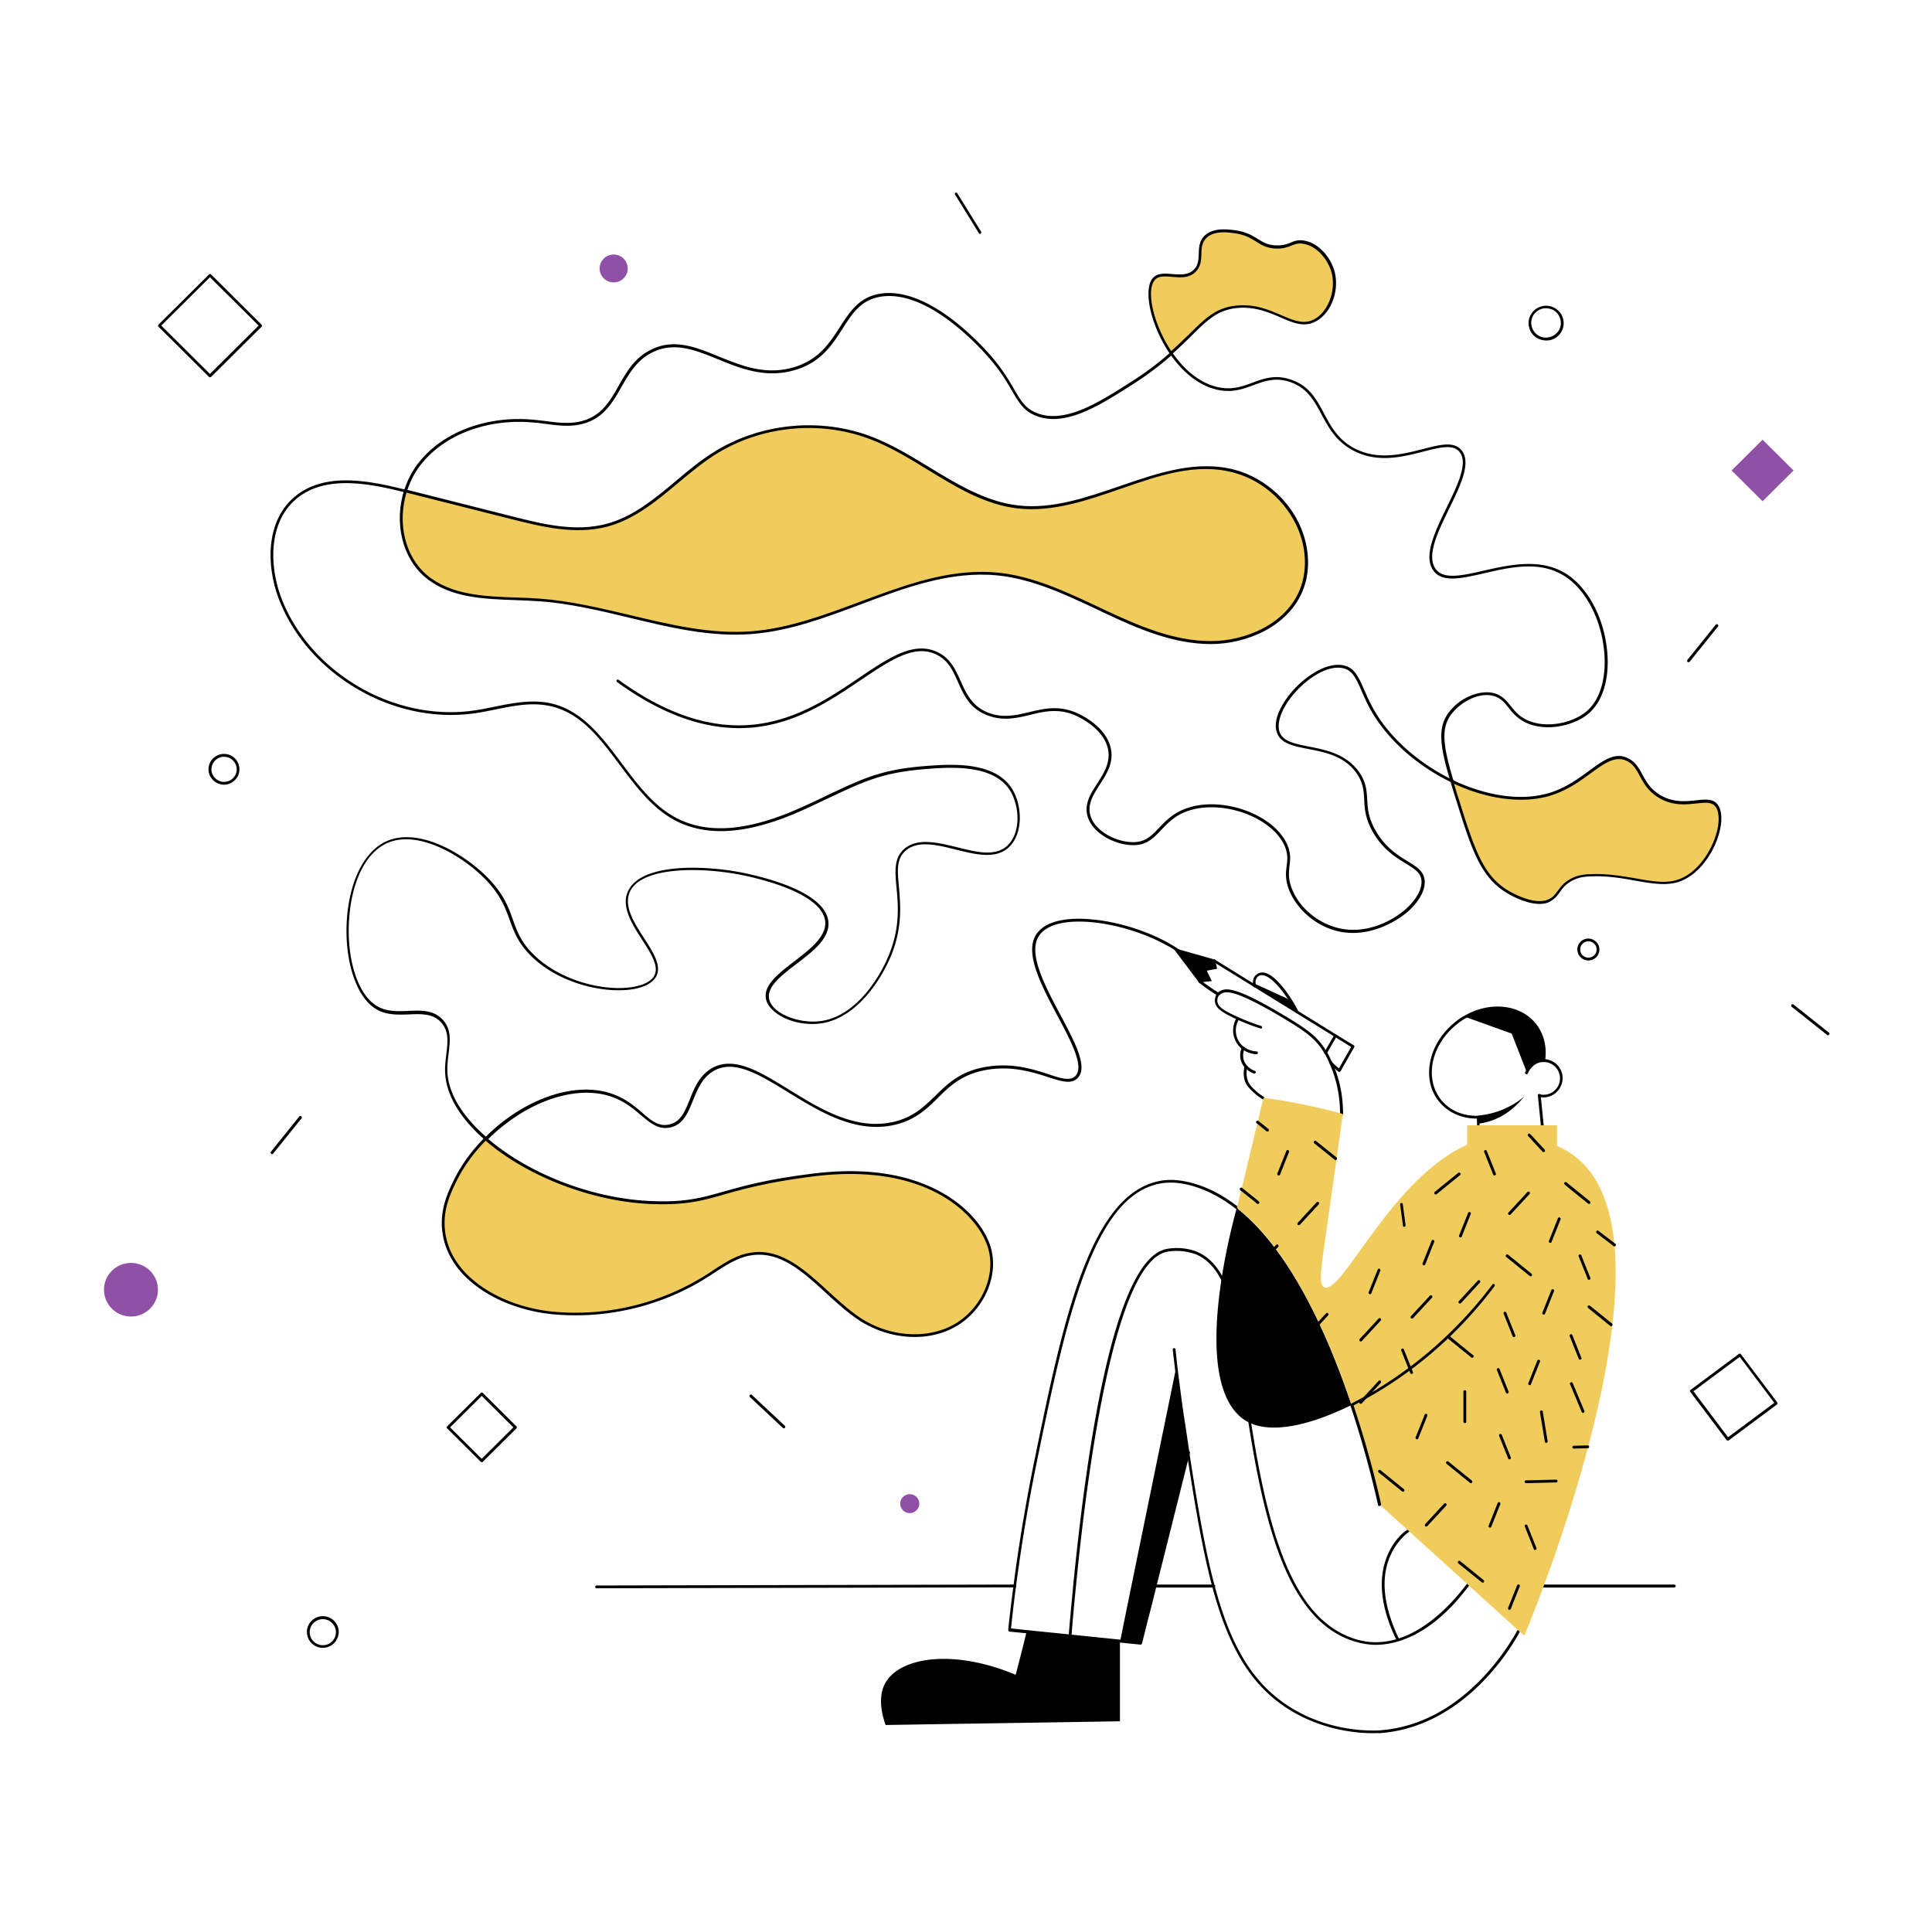
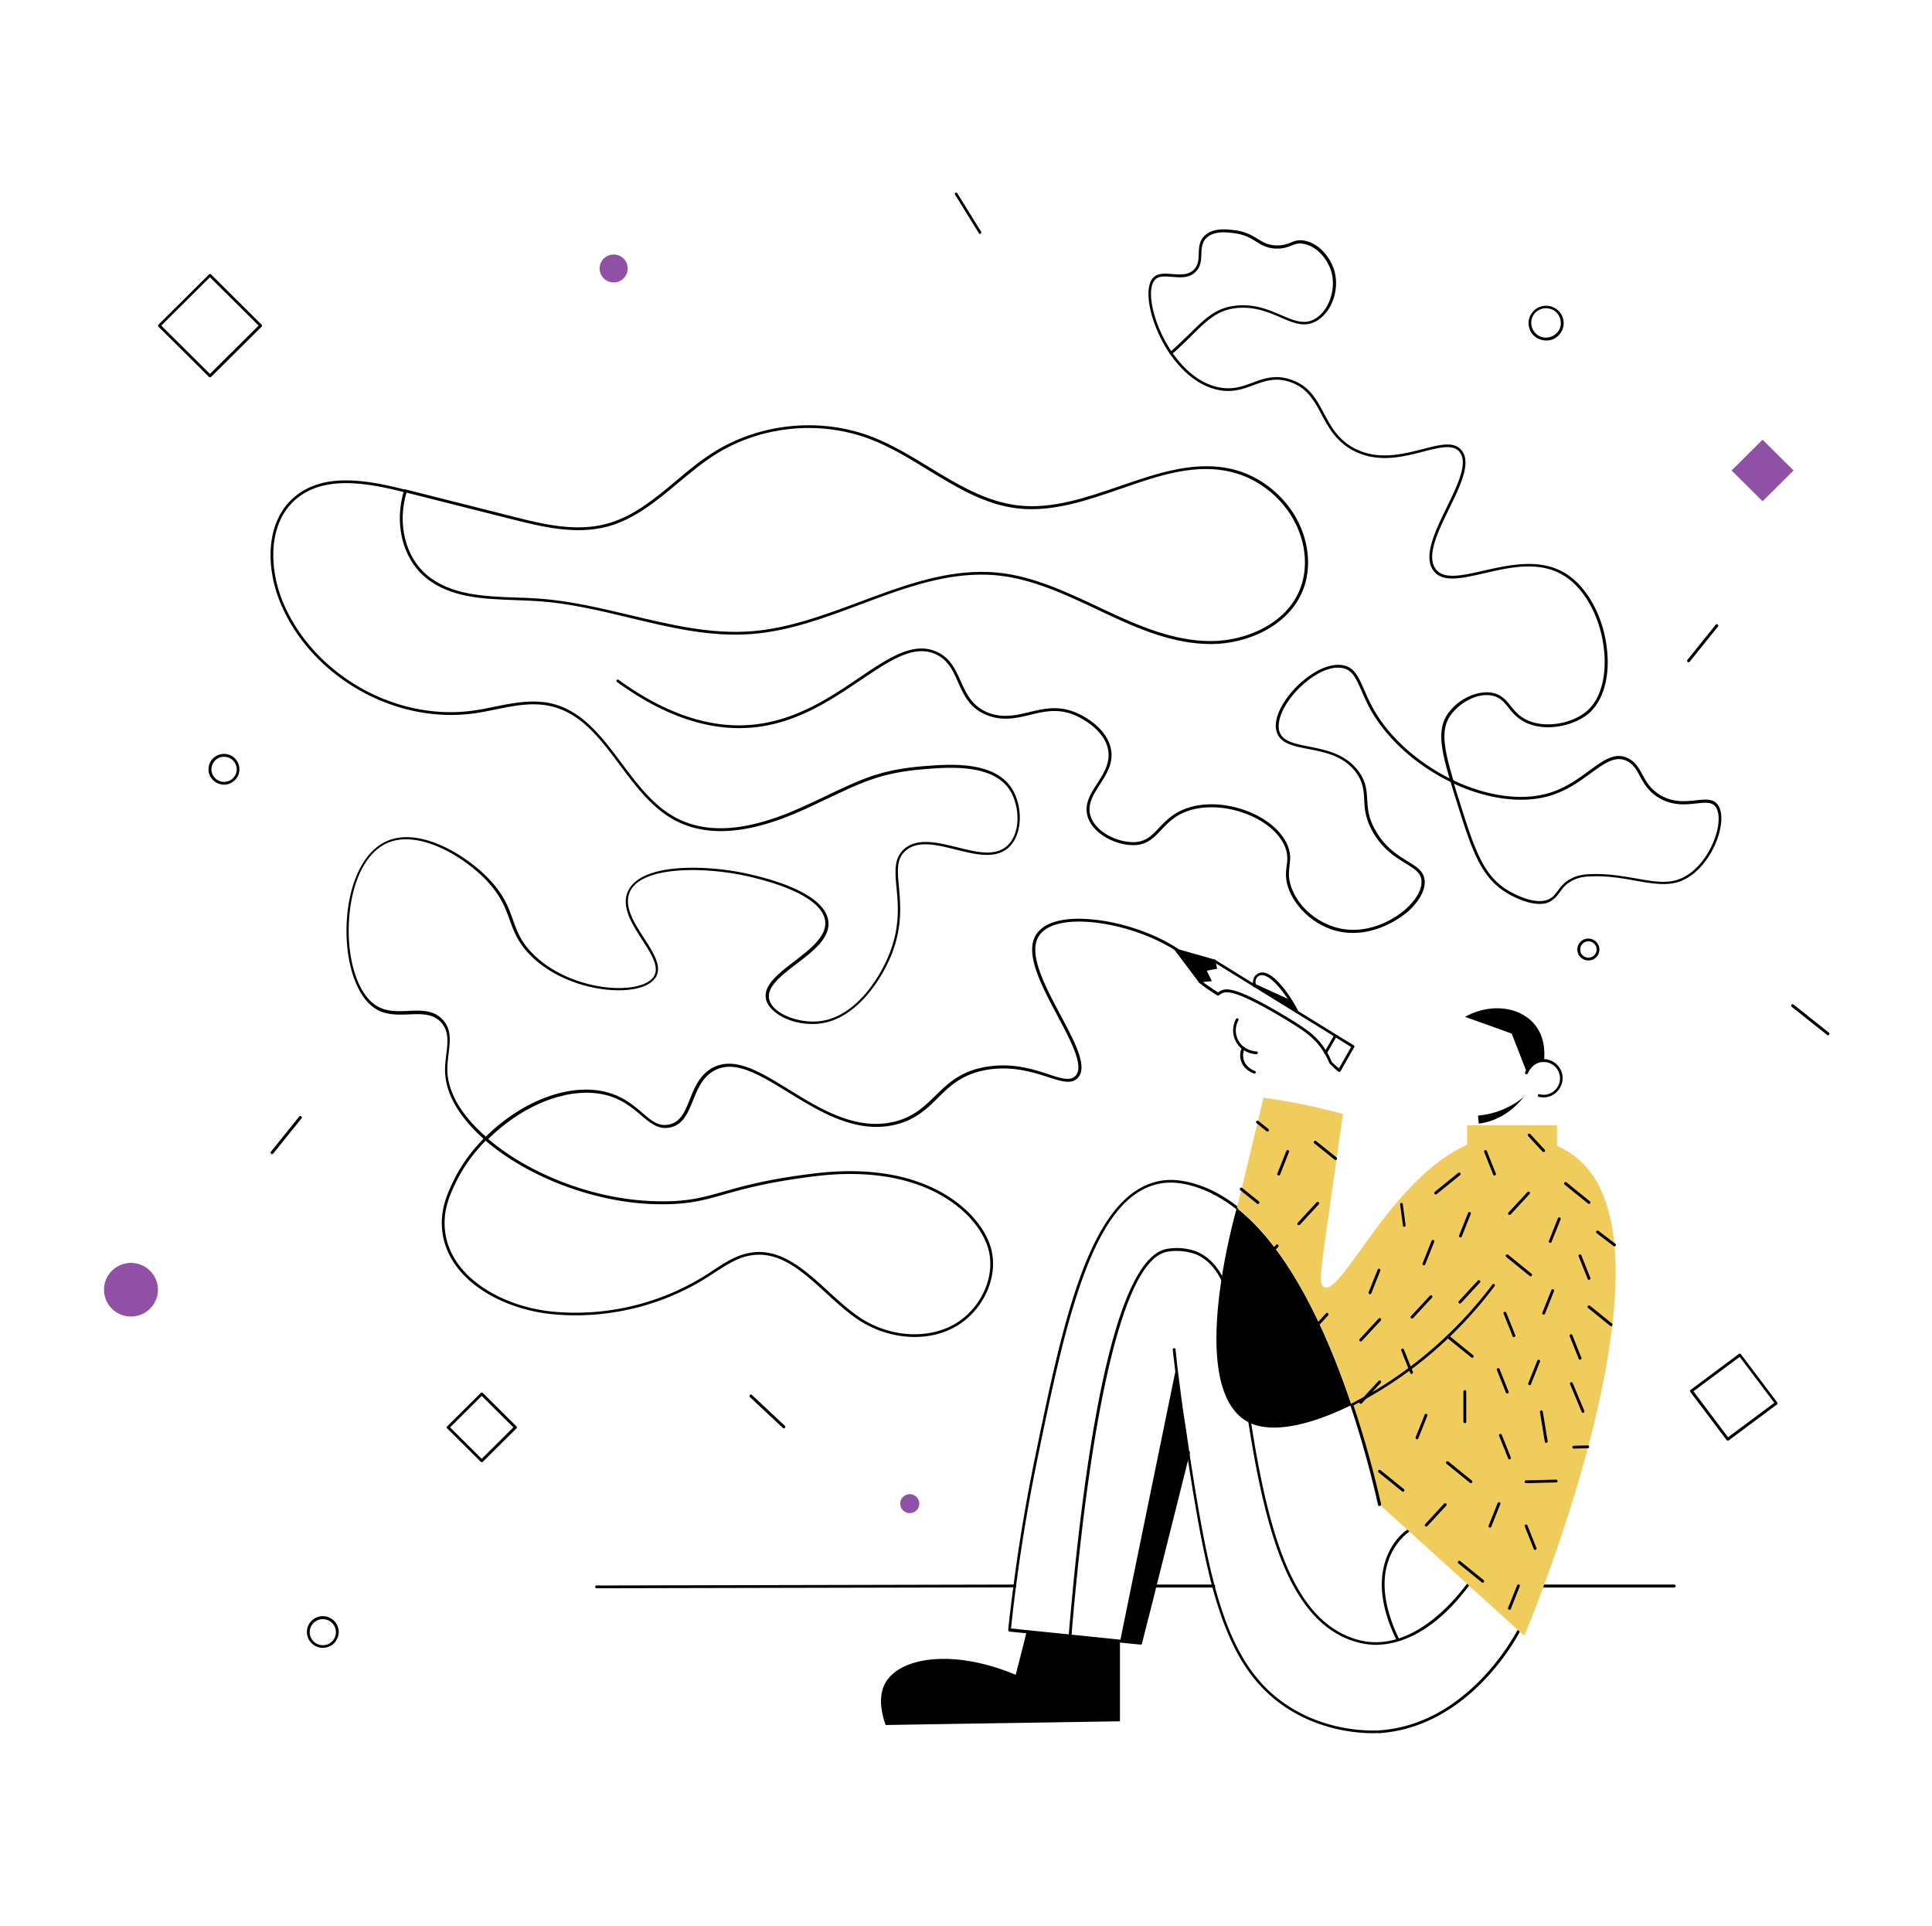
<svg xmlns="http://www.w3.org/2000/svg" width="301" height="300" viewBox="0 0 301 300" fill="none">
  <g clip-path="url(#clip0_87_2664)">
    <path d="M50.293 256.699a2.469 2.469 0 01-2.478-2.463 2.469 2.469 0 012.478-2.463 2.469 2.469 0 012.479 2.463 2.469 2.469 0 01-2.479 2.463zm0-4.463c-1.108 0-2.041.899-2.041 2.029a2.04 2.04 0 002.041 2.028 2.022 2.022 0 002.041-2.028c0-1.13-.933-2.029-2.041-2.029z" fill="#000" />
    <path d="M141.737 235.718c.821 0 1.487-.661 1.487-1.478 0-.816-.666-1.477-1.487-1.477-.821 0-1.487.661-1.487 1.477 0 .817.666 1.478 1.487 1.478z" fill="#9050A6" />
    <path d="M34.896 122.239a1.97 1.97 0 01-.7-.116c-.612-.174-1.108-.609-1.428-1.159-.321-.551-.35-1.218-.175-1.826.379-1.246 1.72-1.971 3.003-1.594a2.403 2.403 0 011.604 2.985c-.175.608-.612 1.101-1.166 1.42a2.29 2.29 0 01-1.138.29zm0-4.347c-.845 0-1.603.55-1.866 1.391-.146.492-.117 1.014.146 1.478.233.463.67.782 1.166.956a1.963 1.963 0 002.45-1.304c.32-1.014-.263-2.115-1.312-2.434a2.031 2.031 0 00-.584-.087z" fill="#000" />
-     <path d="M95.607 43.997a2.18 2.18 0 002.187-2.174c0-1.2-.98-2.173-2.187-2.173a2.18 2.18 0 00-2.187 2.173c0 1.2.98 2.174 2.187 2.174zM20.404 205.088c2.32 0 4.2-1.868 4.2-4.173 0-2.304-1.88-4.173-4.2-4.173-2.319 0-4.199 1.869-4.199 4.173 0 2.305 1.88 4.173 4.2 4.173z" fill="#9050A6" />
+     <path d="M95.607 43.997a2.18 2.18 0 002.187-2.174c0-1.2-.98-2.173-2.187-2.173a2.18 2.18 0 00-2.187 2.173c0 1.2.98 2.174 2.187 2.174zM20.404 205.088c2.32 0 4.2-1.868 4.2-4.173 0-2.304-1.88-4.173-4.2-4.173-2.319 0-4.199 1.869-4.199 4.173 0 2.305 1.88 4.173 4.2 4.173" fill="#9050A6" />
    <path d="M240.882 53.038a2.927 2.927 0 01-1.546-.464 2.618 2.618 0 01-1.137-1.738 2.612 2.612 0 01.438-2.029 2.633 2.633 0 011.749-1.13 2.658 2.658 0 012.041.435 2.616 2.616 0 011.138 1.738 2.62 2.62 0 01-.438 2.029 2.635 2.635 0 01-1.749 1.13c-.175.029-.35.029-.496.029zm0-5.013c-.146 0-.292 0-.437.029a2.357 2.357 0 00-1.488.956c-.35.493-.466 1.101-.35 1.71.117.608.467 1.13.963 1.478.495.347 1.108.463 1.72.347a2.355 2.355 0 001.487-.956c.35-.493.467-1.101.35-1.71a2.336 2.336 0 00-.962-1.478 2.46 2.46 0 00-1.283-.376zm6.588 101.598c-.321 0-.671-.087-.962-.289a1.703 1.703 0 01-.729-1.102 1.66 1.66 0 01.262-1.275 1.704 1.704 0 012.391-.434 1.68 1.68 0 01.438 2.376 1.692 1.692 0 01-1.4.724zm0-2.984c-.408 0-.816.202-1.05.55-.204.29-.262.609-.204.956.059.348.263.638.525.812a1.275 1.275 0 001.779-.319 1.258 1.258 0 00-.321-1.768c-.233-.145-.466-.231-.729-.231zM32.71 58.776a.224.224 0 01-.146-.058l-7.873-7.825a.226.226 0 010-.318l7.873-7.825a.23.23 0 01.32 0l7.874 7.825a.226.226 0 010 .319l-7.873 7.824c-.059.029-.117.058-.175.058zm-7.582-8.056l7.582 7.534 7.581-7.534-7.581-7.535-7.582 7.535zm49.921 177.058a.224.224 0 01-.146-.058l-5.249-5.216a.221.221 0 01-.058-.145c0-.058.029-.116.058-.145l5.249-5.216a.23.23 0 01.32 0l5.25 5.216a.22.22 0 01.058.145.22.22 0 01-.059.145l-5.248 5.216c-.059.058-.117.058-.175.058zm-4.928-5.419l4.928 4.898 4.928-4.898-4.928-4.897-4.928 4.897z" fill="#000" />
    <path d="M274.604 68.498l-4.825 4.794 4.825 4.795 4.825-4.795-4.825-4.794z" fill="#9050A6" />
    <path d="M269.17 224.417c-.059 0-.146-.029-.175-.087l-5.657-7.506c-.059-.087-.059-.231.029-.289l7.552-5.622c.058-.029.117-.058.175-.029.058 0 .117.029.146.087l5.657 7.505c.029.058.058.116.029.174a.16.16 0 01-.087.145l-7.553 5.622h-.116zm-5.337-7.68l5.395 7.158 7.202-5.361-5.394-7.158-7.203 5.361zm-.76-113.566c-.058 0-.087-.029-.145-.058-.088-.087-.117-.203-.029-.319l4.403-5.477c.087-.087.204-.116.32-.029.088.087.117.203.03.319l-4.404 5.477c-.058.058-.116.087-.175.087zM42.392 179.79c-.059 0-.088-.029-.146-.058-.087-.087-.117-.203-.03-.319l4.404-5.477c.088-.087.204-.116.32-.029.088.087.117.203.03.319l-4.403 5.477c-.059.058-.117.087-.175.087zM152.674 36.433c-.087 0-.146-.029-.175-.116l-3.703-5.998c-.058-.116-.029-.232.058-.29.117-.058.234-.029.292.087l3.703 5.97c.059.115.029.231-.058.29-.058.057-.088.057-.117.057zm-30.561 186.071a.224.224 0 01-.146-.058l-5.132-4.81a.228.228 0 010-.319.23.23 0 01.321 0l5.132 4.81a.226.226 0 010 .319.416.416 0 01-.175.058zm162.685-61.231c-.059 0-.088-.029-.146-.058l-5.511-4.376c-.088-.087-.117-.203-.03-.319.088-.087.205-.116.321-.029l5.511 4.376c.088.087.117.203.03.319-.059.058-.117.087-.175.087z" fill="#000" />
-     <path d="M267.418 125.455c1.866 2.289-1.079 10.288-6.065 11.794-3.529 1.044-7.874-1.159-13.531-.898-.904.029-1.983.145-3.091.754-1.72.956-1.866 2.231-2.974 2.955-2.274 1.478-6.182-.782-6.736-1.101-4.111-2.347-5.511-6.607-7.873-14.257-.35-1.101-.642-2.087-.933-3.043 5.015 2.405 10.497 3.39 15.017 2.144 6.065-1.68 8.894-7.128 12.335-5.506 2.333 1.102 1.983 3.971 5.074 5.767 3.79 2.29 7.348-.348 8.777 1.391zm-59.807-83.342c.875 2.869-.291 6.317-2.508 7.68-3.411 2.086-6.473-2.435-12.247-2-4.315.348-5.773 3.158-10.381 7.215-3.032-4.404-4.199-10.055-2.595-11.62 1.4-1.391 4.637.608 6.357-1.304 1.4-1.565.058-3.738 1.633-5.216 1.312-1.217 3.499-.899 4.636-.754 3.237.464 3.616 2.26 6.357 2.348 2.216.087 2.566-1.073 4.374-.725 2.071.435 3.762 2.434 4.374 4.376zm-4.752 41.294c.874 2.666.962 5.622 0 8.23-2.012 5.477-8.282 8.491-14.172 8.462-5.861-.029-11.431-2.434-16.738-4.926-5.307-2.493-10.702-5.159-16.534-5.738-13.122-1.304-25.077 8.085-38.228 9.128-11.168.898-21.9-4.289-33.067-5.1-6.153-.435-13.035.26-17.73-3.71-3.732-3.158-4.665-8.577-3.178-13.272 5.54 1.391 11.08 2.782 16.621 4.202 4.84 1.217 9.914 2.434 14.726 1.16 6.502-1.71 10.993-7.477 16.65-11.1 7.203-4.607 16.621-5.563 24.611-2.462 7.902 3.042 14.434 9.765 22.832 10.722 11.489 1.304 22.599-8.578 33.738-5.564 4.841 1.333 8.923 5.216 10.469 9.968zm-48.728 110.93c1.429 4.81-1.458 10.287-5.978 12.49-4.519 2.202-10.206 1.362-14.375-1.449-5.628-3.767-10.236-11.157-16.942-9.998-2.479.435-4.549 2.029-6.649 3.362-7.056 4.491-15.659 6.578-24.028 5.795-7.698-.724-16.212-5.158-17.058-12.808-.35-3.188.758-5.709 1.837-7.882 1.137-2.347 2.77-4.55 4.695-6.462 6.123 5.361 16.009 9.505 25.573 9.939 10.206.464 10.089-2.405 25.69-4.318 8.631-1.043 18.312.145 24.261 6.434 1.341 1.42 2.42 3.071 2.974 4.897z" fill="#EFCC5B" />
    <path d="M210.788 145.334c-.583 0-1.195-.057-1.778-.144-3.587-.638-6.853-3.246-8.165-6.521-.642-1.651-.525-2.753-.379-3.796.116-.927.204-1.825-.292-3.014-1.954-4.636-10.002-7.476-15.396-5.419-1.837.696-2.916 1.855-3.879 2.869-1.137 1.188-2.216 2.348-4.257 2.348-2.828.029-6.415-1.768-7.202-4.492-.554-1.942.495-3.564 1.516-5.129 1.021-1.594 2.099-3.275 1.662-5.361-.641-2.956-3.907-4.666-4.87-5.129-2.741-1.276-5.044-.725-7.29-.174-2.041.492-4.17.985-6.561.087-2.799-1.044-3.732-3.159-4.636-5.188-.787-1.767-1.516-3.419-3.412-4.317-3.411-1.623-7.086.869-11.722 3.97-4.636 3.129-9.914 6.694-16.65 7.389-6.765.696-13.939-1.681-21.345-7.071-.088-.057-.117-.202-.059-.289a.228.228 0 01.292-.058c7.319 5.332 14.405 7.679 21.053 6.984 6.649-.696 11.868-4.202 16.447-7.303 4.548-3.072 8.485-5.738 12.159-3.999 2.071.956 2.858 2.782 3.645 4.521.875 1.941 1.75 3.941 4.374 4.955 2.275.84 4.228.377 6.299-.116 2.303-.551 4.694-1.13 7.581.203 1.021.464 4.433 2.26 5.132 5.419.496 2.26-.641 3.999-1.72 5.68-.991 1.564-1.954 3.042-1.458 4.781.729 2.521 4.082 4.202 6.765 4.173 1.837-.029 2.829-1.043 3.937-2.231.991-1.044 2.128-2.232 4.053-2.956 5.569-2.145 13.909.811 15.95 5.651.554 1.304.438 2.289.321 3.216-.117 1.014-.233 2.058.379 3.594 1.225 3.129 4.374 5.621 7.815 6.23 4.024.724 7.873-1.246 9.973-3.13 1.604-1.449 2.507-3.1 2.391-4.375-.088-1.247-1.108-1.855-2.479-2.695-1.574-.986-3.557-2.174-5.103-4.898-1.195-2.115-1.283-3.68-1.341-5.071-.088-1.362-.146-2.521-1.137-3.999-1.896-2.753-4.928-3.333-7.582-3.854-2.304-.435-4.257-.841-4.87-2.521-.729-2 .817-4.724 2.508-6.607 2.1-2.348 5.366-4.463 7.932-3.884 1.633.377 2.274 1.797 3.149 3.797.466 1.072.991 2.26 1.779 3.564 2.537 4.202 6.94 8.027 12.043 10.49.116.058.146.174.087.29-.058.116-.175.145-.291.087-5.191-2.492-9.623-6.375-12.218-10.635-.817-1.333-1.342-2.55-1.808-3.623-.846-1.941-1.429-3.216-2.858-3.535-2.391-.551-5.482 1.507-7.494 3.767-2.012 2.261-2.945 4.666-2.42 6.173.525 1.478 2.391 1.825 4.549 2.26 2.624.522 5.861 1.13 7.873 4.028 1.079 1.565 1.137 2.84 1.224 4.202.088 1.391.146 2.84 1.313 4.868 1.487 2.608 3.411 3.796 4.957 4.753 1.429.869 2.566 1.565 2.683 3.043.116 1.448-.817 3.187-2.537 4.752-1.925 1.652-5.132 3.39-8.632 3.39z" fill="#000" />
    <path d="M239.862 140.814c-1.895 0-3.965-1.043-4.957-1.623-4.257-2.463-5.657-6.955-7.99-14.402a104.75 104.75 0 01-.933-3.043.226.226 0 01.058-.232c.059-.058.146-.058.234-.029 5.249 2.521 10.643 3.304 14.842 2.116 2.683-.754 4.695-2.232 6.474-3.536 2.216-1.623 3.995-2.927 6.007-1.97 1.166.55 1.72 1.536 2.274 2.55.612 1.13 1.254 2.289 2.799 3.216 2.012 1.189 3.966.986 5.57.812 1.4-.145 2.595-.29 3.324.608.758.928.817 2.753.175 4.869-.904 2.956-3.237 6.346-6.357 7.273-1.953.58-4.082.203-6.59-.231-2.07-.377-4.403-.783-6.998-.667-.933.029-1.954.145-3.004.753-.933.522-1.37 1.131-1.778 1.71-.35.464-.671.899-1.196 1.246-.554.435-1.225.58-1.954.58zm-13.326-18.72c.233.811.496 1.651.788 2.55 2.478 7.969 3.849 11.881 7.785 14.17 1.021.58 4.491 2.406 6.503 1.101.466-.289.729-.695 1.079-1.13.437-.608.933-1.275 1.924-1.825 1.108-.638 2.187-.754 3.179-.783 2.624-.116 5.015.319 7.086.667 2.449.434 4.549.811 6.386.232 2.974-.899 5.19-4.144 6.065-6.984.612-1.942.554-3.652-.088-4.463-.583-.724-1.633-.608-2.945-.464-1.633.174-3.703.406-5.832-.869-1.662-.985-2.362-2.26-2.974-3.39-.554-1.015-1.021-1.884-2.07-2.377-1.779-.84-3.441.377-5.57 1.913-1.808 1.333-3.849 2.811-6.619 3.593-4.17 1.159-9.506.464-14.697-1.941z" fill="#000" />
    <path d="M226.187 121.891a.22.22 0 01-.204-.145c-1.604-5.303-2.041-8.259-.379-10.606 1.837-2.579 5.016-3.651 7.028-3.188 1.341.319 2.012 1.13 2.712 2 .612.753 1.224 1.536 2.361 2.115 3.062 1.565 7.407.58 9.565-1.333 2.012-1.768 2.974-5.042 2.683-8.954-.409-5.158-2.829-9.882-6.182-12.026-3.849-2.464-8.486-1.391-12.597-.435-3.441.782-6.416 1.478-7.815-.377-1.691-2.231.204-6.143 2.041-9.91 1.662-3.42 3.412-6.984 1.954-8.665-1.021-1.188-3.033-.666-5.57-.029-3.149.812-7.086 1.855-10.876-.116-2.741-1.42-3.879-3.564-5.016-5.65-1.137-2.145-2.216-4.145-4.928-5.072-2.274-.753-3.907-.145-5.657.493-1.691.637-3.47 1.275-5.89.666-3.325-.84-5.716-3.477-7.144-5.535-.059-.087-.03-.231.058-.29.087-.057.233-.028.291.059 1.371 2 3.675 4.55 6.882 5.36 2.304.58 3.995-.028 5.628-.637 1.72-.638 3.528-1.304 5.949-.493 2.886.957 3.995 3.043 5.19 5.274 1.079 2.029 2.216 4.144 4.811 5.477 3.645 1.884 7.495.87 10.586.087 2.682-.695 4.811-1.246 6.006.145 1.604 1.913-.087 5.42-1.895 9.129-1.779 3.65-3.616 7.418-2.07 9.447 1.224 1.622 4.082.985 7.377.231 3.995-.898 8.952-2.057 12.947.493 3.47 2.231 5.978 7.07 6.386 12.345.321 4.057-.729 7.447-2.828 9.331-2.275 1.999-6.853 3.043-10.06 1.391-1.225-.638-1.925-1.478-2.508-2.232-.671-.84-1.254-1.564-2.45-1.854-2.362-.551-5.19 1.101-6.561 3.014-1.574 2.202-1.108 5.042.438 10.229.029.116-.029.232-.146.261h-.117z" fill="#000" />
    <path d="M182.447 55.211c-.088 0-.146-.029-.175-.087-3.033-4.433-4.287-10.2-2.566-11.91.729-.695 1.808-.608 2.945-.521 1.254.087 2.537.203 3.412-.754.641-.695.67-1.536.7-2.434.029-.985.087-2 .933-2.81 1.399-1.305 3.703-.957 4.811-.812 1.633.231 2.595.811 3.441 1.333.846.521 1.604.985 2.916 1.014 1.021.029 1.633-.203 2.216-.435.612-.26 1.225-.492 2.216-.29 2.304.464 3.966 2.666 4.549 4.521.904 2.927-.262 6.462-2.624 7.911-1.896 1.16-3.674.406-5.716-.492-1.837-.783-3.936-1.681-6.619-1.478-3.12.26-4.753 1.854-7.202 4.288a81.188 81.188 0 01-3.062 2.898c-.058.058-.117.058-.175.058zm-.904-12.142c-.612 0-1.166.087-1.546.464-1.545 1.507-.32 6.984 2.479 11.157 1.108-.985 2.012-1.884 2.858-2.695 2.537-2.492 4.199-4.144 7.465-4.405 2.799-.232 4.928.695 6.823 1.507 2.041.87 3.645 1.565 5.336.521 2.158-1.333 3.266-4.723 2.421-7.418-.554-1.739-2.1-3.796-4.229-4.202-.874-.174-1.37.03-1.953.26-.583.233-1.254.493-2.391.465-1.429-.058-2.275-.551-3.121-1.102-.845-.521-1.691-1.043-3.265-1.275-1.05-.145-3.208-.463-4.433.696-.729.695-.787 1.565-.816 2.492-.029.927-.059 1.884-.788 2.695-.991 1.13-2.478 1.014-3.761.898-.379-.029-.729-.058-1.079-.058z" fill="#000" />
-     <path d="M63.153 76.713h-.058c-.117-.029-.175-.144-.146-.26.525-1.681 1.341-3.246 2.42-4.55 3.85-4.753 10.76-7.245 18.02-6.491.526.058 1.05.116 1.546.174 1.75.231 3.529.463 5.25.115 3.41-.695 4.752-3.071 6.21-5.621 1.196-2.087 2.391-4.231 4.841-5.506 3.674-1.942 7.115-.522 10.731.956 3.674 1.478 7.435 3.043 11.984 1.594 3.674-1.188 5.307-3.71 6.882-6.144 1.575-2.434 3.033-4.752 6.415-5.245 7.932-1.13 16.621 9.07 17.584 10.23 1.545 1.883 2.449 3.448 3.178 4.694 1.05 1.797 1.75 3.014 3.587 3.71 4.374 1.651 9.564-1.652 14.609-4.869a47.19 47.19 0 006.153-4.608c.087-.086.233-.057.32.03.088.087.059.231-.029.318a49.605 49.605 0 01-6.182 4.637c-5.132 3.274-10.439 6.665-14.988 4.926-1.954-.753-2.683-2-3.791-3.883-.729-1.246-1.603-2.782-3.149-4.637-.962-1.159-9.506-11.185-17.204-10.084-3.179.464-4.52 2.58-6.095 5.042-1.545 2.406-3.266 5.1-7.115 6.318-4.694 1.506-8.719-.145-12.276-1.594-3.558-1.45-6.882-2.811-10.381-.986-2.333 1.218-3.5 3.304-4.665 5.333-1.43 2.492-2.887 5.1-6.503 5.824-1.779.377-3.616.116-5.395-.116-.496-.058-1.02-.145-1.545-.174-7.115-.724-13.851 1.681-17.642 6.347-1.02 1.246-1.837 2.782-2.333 4.404-.058.058-.146.116-.233.116z" fill="#000" />
    <path d="M188.716 100.331h-.058c-5.861 0-11.314-2.347-16.825-4.956l-.846-.405c-4.986-2.347-10.119-4.782-15.601-5.332-7.29-.725-14.375 1.912-21.228 4.491-5.482 2.058-11.139 4.173-16.971 4.637-6.503.522-12.947-1.043-19.187-2.55-4.55-1.101-9.244-2.203-13.91-2.55-1.195-.087-2.449-.116-3.645-.174-5.103-.174-10.38-.348-14.23-3.594-3.528-2.984-4.84-8.403-3.266-13.504.03-.115.146-.173.263-.144l16.621 4.201c4.578 1.16 9.74 2.464 14.638 1.16 4.17-1.102 7.553-3.941 10.848-6.694 1.808-1.536 3.703-3.101 5.715-4.376 7.261-4.637 16.767-5.593 24.815-2.492 3.149 1.217 6.095 3.013 8.952 4.752 4.316 2.637 8.807 5.361 13.851 5.94 5.307.61 10.644-1.245 15.805-3.013 5.89-2.028 11.985-4.144 17.992-2.521 4.898 1.333 9.097 5.303 10.643 10.113.933 2.87.933 5.825 0 8.375-2.216 5.94-8.981 8.636-14.376 8.636zm-35.837-11.244c.845 0 1.691.03 2.537.116 5.569.55 10.73 3.014 15.746 5.361l.845.406c5.483 2.579 10.877 4.897 16.651 4.897h.058c5.22 0 11.81-2.608 13.909-8.317.904-2.463.904-5.332 0-8.085-1.516-4.665-5.569-8.52-10.351-9.823-5.862-1.594-11.635.405-17.73 2.52-5.19 1.797-10.585 3.652-15.979 3.043-5.162-.58-9.652-3.361-14.026-6.027-2.829-1.739-5.774-3.535-8.865-4.724-7.931-3.071-17.262-2.115-24.407 2.464-1.982 1.275-3.849 2.84-5.657 4.346-3.324 2.782-6.765 5.651-11.022 6.781-4.986 1.304-10.235 0-14.842-1.159l-16.417-4.144c-1.458 4.869-.175 9.998 3.178 12.838 3.733 3.13 8.923 3.332 13.938 3.506 1.196.03 2.45.087 3.675.174 4.724.348 9.447 1.478 13.996 2.55 6.211 1.478 12.627 3.043 19.071 2.521 5.774-.463 11.401-2.579 16.854-4.607 6.066-2.26 12.364-4.637 18.838-4.637z" fill="#000" />
    <path d="M75.662 177.616a.223.223 0 01-.145-.057c-3.791-3.333-5.92-6.839-6.153-10.23-.088-1.072.058-2.115.175-3.13.233-1.912.408-3.535-.787-4.897-1.254-1.42-3.091-1.362-5.016-1.275-1.779.058-3.616.145-5.249-.898-3.09-1.942-4.898-7.738-4.432-14.084.467-6.027 2.8-10.548 6.24-12.026 5.19-2.26 12.568 2.289 16.155 6.201 2.129 2.348 2.828 4.231 3.47 6.086.641 1.797 1.254 3.477 3.207 5.39 4.112 4.057 10.644 5.651 14.96 5.129 1.895-.232 3.236-.84 3.79-1.739.904-1.449-.437-3.506-1.808-5.65-1.574-2.435-3.353-5.188-2.216-7.622 2.1-4.52 12.539-4.057 18.633-2.695 7.786 1.739 12.248 4.376 12.568 7.419.292 2.608-2.391 4.665-4.986 6.636-2.391 1.825-4.636 3.564-4.228 5.477.466 2.173 4.257 3.651 7.319 3.477 5.978-.29 10.06-6.955 11.518-10.838 1.546-4.086 1.254-7.389.992-10.055-.234-2.55-.409-4.579 1.224-5.999 2.071-1.768 5.191-.985 8.194-.261 3.091.783 5.978 1.507 7.873-.26 2.129-2 1.925-6.231.321-8.694-2.653-4.028-9.419-3.506-13.064-3.217-6.619.522-9.535 1.884-14.813 4.376-1.254.58-2.682 1.275-4.286 2-8.282 3.738-14.755 4.288-19.829 1.68-3.645-1.883-6.24-5.361-8.748-8.722-3.12-4.173-6.065-8.114-10.877-9.157-2.799-.609-5.686-.029-8.485.55-1.05.203-2.129.435-3.179.58-6.036.869-12.45-.406-18.108-3.651-5.657-3.246-10.002-8.085-12.276-13.707-2.187-5.39-2.304-12.519 2.303-16.373 4.404-3.68 10.819-2.724 17.088-1.13l.175.029c.117.029.175.145.146.26-.03.116-.146.174-.263.145l-.174-.029c-6.153-1.564-12.452-2.492-16.71 1.044-4.431 3.709-4.286 10.664-2.186 15.88 2.245 5.535 6.532 10.316 12.072 13.504 5.54 3.187 11.897 4.462 17.817 3.593 1.05-.145 2.129-.377 3.15-.579 2.857-.58 5.802-1.16 8.689-.551 4.957 1.072 8.077 5.274 11.11 9.331 2.478 3.304 5.044 6.752 8.602 8.578 4.928 2.55 11.285 1.999 19.42-1.681a134.839 134.839 0 004.287-2c5.336-2.521 8.252-3.912 14.959-4.433 3.732-.29 10.672-.841 13.472 3.39 1.72 2.579 1.895 7.071-.379 9.244-2.042 1.942-5.22 1.131-8.282.377-2.887-.724-5.89-1.478-7.785.145-1.488 1.275-1.313 3.101-1.079 5.622.233 2.724.554 6.085-1.021 10.258-1.516 3.97-5.715 10.809-11.926 11.128-4.024.203-7.32-1.855-7.757-3.825-.466-2.174 1.895-3.999 4.403-5.912 2.479-1.912 5.074-3.912 4.812-6.259-.321-2.84-4.666-5.332-12.248-7.042-6.415-1.42-16.271-1.623-18.166 2.434-1.02 2.232.612 4.782 2.187 7.216 1.458 2.289 2.857 4.434 1.837 6.114-.612 1.015-2.1 1.71-4.112 1.942-4.432.521-11.11-1.101-15.309-5.245-2.012-2-2.653-3.738-3.324-5.564-.641-1.797-1.312-3.651-3.382-5.941-3.5-3.825-10.673-8.259-15.66-6.114-3.294 1.42-5.54 5.796-5.977 11.678-.467 6.202 1.254 11.823 4.228 13.678 1.517.956 3.295.898 5.016.811 2.04-.087 3.965-.144 5.365 1.42 1.341 1.478 1.108 3.304.875 5.245-.117.986-.233 2-.175 3.043.233 3.246 2.304 6.665 6.007 9.911.087.087.087.203.029.319.03.174-.03.202-.088.202z" fill="#000" />
    <path d="M142.497 208.276c-3.004 0-6.153-.928-8.836-2.724-1.72-1.159-3.382-2.666-4.957-4.115-3.732-3.42-7.261-6.636-11.81-5.854-2.041.348-3.82 1.536-5.569 2.666-.35.232-.671.435-1.021.667-7.144 4.549-15.717 6.607-24.144 5.824-4.053-.376-8.136-1.767-11.198-3.854-3.557-2.405-5.657-5.564-6.065-9.157-.35-3.188.73-5.709 1.866-7.998 1.138-2.289 2.77-4.55 4.753-6.52.088-.087.204-.087.292 0 6.386 5.593 16.359 9.476 25.427 9.881 5.424.261 7.961-.463 11.46-1.448 3.091-.87 6.94-1.971 14.172-2.84 14.288-1.739 21.433 3.332 24.436 6.491 1.487 1.594 2.508 3.245 3.033 4.955 1.428 4.724-1.313 10.432-6.095 12.751-1.749.869-3.732 1.275-5.744 1.275zm-24.261-13.243c4.111 0 7.494 3.1 10.76 6.085 1.574 1.449 3.207 2.927 4.899 4.086 4.374 2.927 9.914 3.477 14.171 1.42 4.578-2.231 7.232-7.708 5.861-12.229-.495-1.623-1.487-3.246-2.916-4.781-2.945-3.13-9.972-8.085-24.086-6.376-7.202.899-11.051 1.971-14.113 2.84-3.528 1.014-6.094 1.71-11.606 1.478-9.068-.435-19.07-4.289-25.544-9.853-1.895 1.913-3.44 4.086-4.52 6.26-1.108 2.231-2.157 4.665-1.807 7.766.816 7.332 9.097 11.881 16.854 12.606 8.34.782 16.825-1.275 23.882-5.767.35-.203.671-.435 1.02-.667 1.779-1.159 3.616-2.376 5.716-2.723a8.236 8.236 0 011.429-.145z" fill="#000" />
    <path d="M75.663 177.616a.223.223 0 01-.146-.057.227.227 0 010-.319c6.036-6.057 13.938-8.81 19.683-6.897 2.187.724 3.615 1.941 4.869 3.014 1.4 1.217 2.537 2.173 4.141 1.825 1.837-.376 2.508-2.028 3.266-3.941.7-1.767 1.516-3.738 3.441-4.839 3.441-1.942 7.436.521 12.043 3.361 4.87 3.014 10.41 6.405 16.329 4.985 3.033-.725 4.666-2.348 6.416-4.028 1.983-1.942 4.024-3.97 8.281-4.579 3.937-.58 7.086.464 9.39 1.217 1.924.638 3.324 1.072 4.14.29 1.458-1.449-.583-5.303-2.741-9.36-2.653-4.984-5.394-10.172-3.12-13.012 1.371-1.738 4.462-2.463 8.69-2.028 3.849.377 8.135 1.71 11.489 3.535a21.73 21.73 0 012.712 1.739.225.225 0 01.058.29c-.058.087-.204.116-.292.058-.845-.609-1.72-1.188-2.682-1.681-6.591-3.622-16.826-5.158-19.596-1.623-2.099 2.637.7 7.882 3.179 12.548 2.332 4.376 4.344 8.172 2.653 9.853-.991.985-2.508.492-4.578-.174-2.274-.725-5.365-1.739-9.185-1.188-4.112.608-6.095 2.55-8.019 4.462-1.692 1.681-3.47 3.391-6.62 4.144-6.094 1.449-11.693-1.999-16.65-5.042-4.491-2.753-8.369-5.158-11.576-3.361-1.808 1.014-2.537 2.839-3.266 4.607-.788 1.942-1.517 3.796-3.587 4.231-1.808.377-3.062-.696-4.52-1.913-1.224-1.043-2.624-2.231-4.724-2.926-5.598-1.855-13.326.869-19.245 6.809-.117-.028-.175 0-.233 0zm113.432 69.694h-9.157a.23.23 0 01-.233-.232c0-.145.088-.232.233-.232h9.157a.23.23 0 01.233.232.23.23 0 01-.233.232zm71.734 0h-20.324a.23.23 0 01-.234-.232c0-.145.088-.232.234-.232h20.324c.117 0 .233.087.233.232a.229.229 0 01-.233.232zm-167.875.116c-.117 0-.204-.087-.233-.203 0-.116.087-.232.204-.232l65.172-.145c.117 0 .204.087.233.203 0 .116-.087.232-.204.232l-65.172.145zm66.981 6.81a438.228 438.228 0 01-1.692 6.665c-9.71-4.057-18.05-2.782-20.324 1.304-.408.724-1.283 2.753.058 6.52 12.16-.203 24.349-.377 36.509-.58v-12.46c-4.841-.493-9.711-.957-14.551-1.449zm42.135-96.383c-.087 0-.145-.058-.204-.116a15.01 15.01 0 00-.729-1.333c-.029-.058-.145-.232-.291-.463-1.779-2.753-3.441-4.26-4.491-3.999-.058 0-.321.086-.525.347-.175.232-.262.551-.204.957l.029.144c0 .058.029.087.029.145.03.116-.029.232-.145.261-.117.029-.234-.029-.263-.145-.029-.058-.029-.116-.029-.203l-.029-.144c-.058-.522.058-.957.321-1.276.291-.347.67-.463.758-.492 1.691-.435 3.849 2.434 4.957 4.202.146.232.262.405.292.463.291.464.524.928.758 1.391.058.116 0 .232-.088.29-.087-.029-.116-.029-.146-.029z" fill="#000" />
    <path d="M202.305 157.679c-2.304-1.449-4.607-2.869-6.882-4.318-.058-.058-.116-.086-.146-.144h.146l5.628 2.579c.087.145.204.318.292.463.291.522.612.986.962 1.42zm-6.533 6.549c-.205 0-2.071-.087-3.091-1.738a3.725 3.725 0 01-.117-3.739c.058-.116.175-.144.292-.087.116.058.145.203.087.29a3.266 3.266 0 00.088 3.304c.933 1.478 2.653 1.536 2.741 1.536.116 0 .204.116.204.232a.199.199 0 01-.204.202z" fill="#000" />
    <path d="M195.423 167.242h-.058c-.175-.058-1.633-.579-2.041-2.057-.263-.899 0-1.652.175-2.029.058-.116.175-.145.291-.116.117.058.146.174.117.29-.146.319-.35.985-.146 1.739.35 1.275 1.633 1.71 1.75 1.768.117.029.175.173.146.26-.059.087-.146.145-.234.145z" fill="#000" />
-     <path d="M196.822 171.27c-.029 0-.087 0-.116-.029a9.054 9.054 0 01-1.342-1.014c-.408-.377-.816-.753-1.137-1.246-.583-.956-.495-2.058-.35-2.811.029-.116.146-.203.263-.174.116.029.204.145.175.261-.146.666-.204 1.652.291 2.521.263.435.642.782 1.05 1.159.379.348.817.667 1.254.956.117.058.146.203.058.29 0 .029-.087.087-.146.087zm12.19 2.492a.229.229 0 01-.233-.231c0-2.203-.35-4.347-1.05-6.376-.175-.521-.408-1.043-.612-1.565-.059-.115 0-.231.116-.289.117-.058.234 0 .292.116.233.521.437 1.043.641 1.593.729 2.058 1.079 4.26 1.079 6.521a.229.229 0 01-.233.231zm-12.539-13.533h-.059a31.365 31.365 0 01-4.432-1.767c-1.604-.783-2.508-1.391-2.683-2.319-.058-.376 0-.753.175-1.159.059-.087.088-.145.146-.203.058-.057.146-.115.204-.173.117-.058.233-.029.292.087.058.115.029.231-.088.289-.058.029-.087.058-.116.087a.384.384 0 00-.088.116c-.146.319-.204.609-.146.898.117.667.729 1.189 2.421 2a36.013 36.013 0 004.374 1.739c.116.029.175.145.145.261.03.086-.058.144-.145.144zm43.798 15.359a.2.2 0 01-.204-.203c-.146-1.565-.321-3.159-.466-4.723 0-.116.087-.232.204-.232.116-.029.233.087.233.203.146 1.564.321 3.158.467 4.723 0 .116-.088.203-.234.232zm-9.914 0c-.117 0-.204-.087-.233-.203l-.029-1.13c-2.392 0-4.433-.927-5.832-2.579-1.4-1.652-1.896-3.854-1.458-6.202.437-2.318 1.778-4.491 3.761-6.143.525-.435 1.05-.811 1.604-1.101 3.937-2.26 8.573-1.797 11.022 1.13 1.283 1.536 1.837 3.564 1.546 5.738 0 .058-.029.116-.029.174-.029.116-.146.202-.263.173-.116-.028-.204-.144-.175-.26 0-.058.029-.087.029-.145.263-2.058-.233-3.97-1.458-5.39-2.303-2.753-6.706-3.217-10.468-1.043-.525.289-1.05.666-1.545 1.072-1.896 1.565-3.179 3.651-3.616 5.882-.408 2.203.087 4.289 1.37 5.854 1.342 1.594 3.354 2.463 5.686 2.405.117 0 .205.058.205.174v.058l.029 1.333c.058.087-.029.203-.146.203z" fill="#000" />
    <path d="M240.476 170.951c-.233 0-.495-.029-.729-.087-.116-.029-.175-.144-.146-.26.03-.116.146-.174.263-.145.204.058.408.087.612.087 1.4 0 2.566-1.13 2.566-2.55a2.544 2.544 0 00-2.566-2.551c-.116 0-.408 0-.758.116-1.02.348-1.516 1.275-1.691 1.652-.058.116-.175.174-.292.116-.116-.058-.175-.174-.116-.29.175-.434.758-1.507 1.953-1.912.438-.145.758-.145.875-.145 1.662 0 3.004 1.333 3.004 2.956 0 1.622-1.313 3.013-2.975 3.013z" fill="#000" />
    <path d="M240.563 165.214h-.408c-.058 0-.233.029-.496.115-.116.029-.466.174-.845.464a3.704 3.704 0 00-.992 1.13c-.758-1.97-1.545-3.941-2.303-5.911l-7.261-2.608c3.966-2.203 8.485-1.565 10.76 1.101 1.866 2.144 1.604 4.984 1.545 5.709zm-10.177 9.823c.554-.058 1.167-.203 1.808-.405 2.683-.87 4.374-2.695 5.22-3.768-.613.522-1.4 1.073-2.391 1.565-1.867.957-3.587 1.246-4.753 1.362.029.435.087.841.116 1.246zm-19.829 43.845c-11.285 5.506-15.601 3.13-16.913 2.144-8.223-6.085-1.75-29.964-.962-32.832 8.398 6.607 14.259 19.908 17.875 30.688z" fill="#000" />
    <path d="M213.852 270c-2.508 0-8.253-.464-13.676-4.115-5.395-3.651-8.777-9.273-11.314-18.72-1.458-5.506-2.596-12.055-3.849-20.169l-.088-.638c-.262-1.767-.554-3.593-.816-5.477l-.059-.318a237.56 237.56 0 01-1.02-7.564c-.117-1.043-.234-1.941-.321-2.753 0-.116.087-.231.204-.231.117 0 .233.086.233.202.088.783.175 1.71.292 2.724.321 2.608.641 5.072.991 7.535l.059.319c.291 1.883.554 3.709.816 5.476l.088.638c1.254 8.114 2.391 14.663 3.849 20.14 2.508 9.36 5.832 14.895 11.139 18.488 6.328 4.289 13.151 4.086 14.434 4.028 5.657-.376 10.906-2.926 15.601-7.621 3.586-3.593 5.569-7.216 5.948-7.882.059-.116.175-.145.292-.087.116.058.146.174.087.29-.787 1.507-8.223 14.837-21.899 15.735-.146-.029-.525 0-.991 0z" fill="#000" />
    <path d="M177.721 256.206c-.029 0-.029 0 0 0l-20.441-2.028a.162.162 0 01-.146-.087.412.412 0 01-.058-.174c.233-2.318.525-4.637.817-6.868a274.722 274.722 0 013.266-19.531c4.344-21.155 8.456-41.15 19.274-43.497 2.071-.464 4.462-.145 7.115.869 1.779.696 3.558 1.739 5.278 3.072.088.087.117.203.029.319-.087.087-.204.116-.32.029-1.663-1.304-3.412-2.319-5.162-3.014-2.566-1.014-4.869-1.304-6.881-.87-4.724 1.015-8.428 5.535-11.635 14.2-2.8 7.505-4.87 17.155-7.29 28.949a271.646 271.646 0 00-3.266 19.474 227.539 227.539 0 00-.787 6.636l20.032 2.058.846-3.42a354.74 354.74 0 011.341-5.303l5.22-20.807c.029-.086.117-.173.204-.173.117 0 .233.087.233.202v.058l-5.219 20.807c-.438 1.768-.875 3.535-1.342 5.303l-.904 3.593c-.029.116-.116.203-.204.203z" fill="#000" />
    <path d="M214.316 256.235c-.262 0-.495 0-.729-.029-1.02-.087-3.12-.406-5.423-1.767-2.566-1.507-4.695-3.884-6.561-7.216-4.87-8.781-6.853-23.241-8.573-35.991l-.088-.667c-.787-5.796-1.749-13.011-6.532-15.127-.029 0-2.099-.898-4.578-.434-8.077 1.506-12.364 33.296-14.201 52.103a338.27 338.27 0 00-.699 7.795c0 .116-.117.203-.234.203-.116 0-.204-.116-.204-.232.204-2.608.467-5.245.7-7.795 2.274-23.125 6.619-51.002 14.551-52.509 2.624-.493 4.724.406 4.811.464 5.016 2.202 6.007 9.562 6.794 15.474l.088.667c1.72 12.721 3.674 27.123 8.515 35.846 1.807 3.275 3.907 5.593 6.415 7.071 2.245 1.333 4.257 1.652 5.249 1.709 6.91.493 12.597-5.998 14.725-8.809.029-.058.088-.116.117-.145l.058-.087c.059-.087.204-.116.321-.029.087.058.117.203.029.319l-.058.058c-.029.058-.088.087-.117.145-5.773 7.621-11.256 8.983-14.376 8.983z" fill="#000" />
    <path d="M217.787 255.627c-.087 0-.145-.058-.204-.116-1.487-3.014-2.245-5.854-2.303-8.404-.059-3.188 1.02-5.419 1.924-6.723.992-1.42 2.012-2.058 2.071-2.087.116-.057.233-.028.291.058a.225.225 0 01-.058.29c-.029.029-3.908 2.55-3.791 8.433.058 2.492.816 5.274 2.245 8.23.059.116 0 .232-.087.29-.029 0-.058.029-.088.029zm-32.542-28.718c-.03-.203-.059-.435-.088-.638-1.75 6.926-3.47 13.881-5.22 20.807-.729 2.956-1.487 5.941-2.216 8.896-1.079-.116-2.128-.202-3.207-.318l1.749-8.578 6.999-34.137 1.983 13.968z" fill="#000" />
    <path d="M240.504 247.078c-1.604 4.347-2.799 7.216-3.033 7.737l-.029-.029c-2.828-2.579-5.686-5.129-8.514-7.708-.088-.087-.175-.145-.234-.232-3.091-2.811-6.182-5.593-9.273-8.404-1.516-1.362-3.003-2.724-4.519-4.086-1.429-5.158-2.887-10.345-4.316-15.503-1.371-4.057-3.033-8.491-5.074-12.78-1.954-4.173-4.257-8.229-6.852-11.707-1.808-2.405-3.791-4.521-5.949-6.23.816-3.304 1.633-6.607 2.42-9.969.263-1.13.554-2.26.817-3.39.291-1.246.583-2.522.904-3.768 1.953.261 4.024.609 6.182 1.044 2.187.463 4.257.956 6.181 1.478-.437 3.071-1.341 9.707-2.653 18.807-.817 5.708-1.108 7.737-.263 8.172 1.429.695 4.141-3.826 8.078-9.1 3.674-4.926 8.427-10.49 14.201-13.098v-3.014h13.996v3.188c1.138.521 2.071 1.101 2.741 1.623 3.791 2.84 5.628 7.766 6.211 13.764 1.517 16.402-6.444 40.831-11.022 53.205z" fill="#EFCC5B" />
    <path d="M214.901 234.617c-.087 0-.204-.058-.204-.174-.758-3.39-2.07-8.722-4.082-14.808l-.233-.695a.213.213 0 01.116-.261 63.34 63.34 0 0011.314-7.419 64.803 64.803 0 0010.702-11.156c.058-.087.204-.116.292-.058a.225.225 0 01.058.29 64.614 64.614 0 01-10.76 11.243 63.964 63.964 0 01-11.227 7.361l.175.521c2.012 6.115 3.354 11.447 4.112 14.866.029.116-.058.232-.175.261-.058.029-.088.029-.088.029zm8.778-48.539c-.058 0-.117-.029-.175-.087-.087-.087-.058-.232.029-.319l3.645-2.955c.088-.087.233-.058.321.029.087.087.058.231-.029.318l-3.645 2.956c-.059.058-.117.058-.146.058zm9.157-2.956a.218.218 0 01-.204-.145l-1.4-3.506c-.058-.116 0-.232.117-.29.116-.058.233 0 .291.116l1.4 3.507c.058.116 0 .231-.117.289-.029.029-.058.029-.087.029zm1.984 33.963a.22.22 0 01-.204-.145l-1.4-3.506c-.058-.116 0-.232.117-.29.117-.058.233 0 .291.116l1.4 3.507c.058.115 0 .231-.116.289-.03.029-.059.029-.088.029zm4.344 24.371a.218.218 0 01-.204-.145l-1.4-3.506c-.058-.116 0-.232.117-.29.116-.058.233 0 .291.116l1.4 3.506c.058.116 0 .232-.117.29-.029.029-.058.029-.087.029z" fill="#000" />
    <path d="M219.918 214.042a.219.219 0 01-.204-.144l-1.4-3.507c-.058-.116 0-.232.117-.29.116-.058.233 0 .291.116l1.4 3.507c.058.116 0 .231-.117.289-.029.029-.058.029-.087.029zm26.244-2.231a.218.218 0 01-.204-.145l-1.4-3.506c-.058-.116 0-.232.117-.29.116-.058.233 0 .291.116l1.4 3.506c.058.116 0 .232-.117.29-.029.029-.058.029-.087.029zm-10.295-3.506a.218.218 0 01-.204-.145l-1.4-3.507c-.058-.116 0-.231.117-.289.116-.058.233 0 .291.115l1.4 3.507c.058.116 0 .232-.117.29-.029.029-.058.029-.087.029zm-.699 19.039a.218.218 0 01-.204-.145l-1.4-3.507c-.058-.116 0-.231.117-.289.116-.058.233 0 .291.116l1.4 3.506c.058.116 0 .232-.117.29-.029.029-.058.029-.087.029zm12.392-27.965a.22.22 0 01-.204-.145l-1.4-3.506c-.058-.116 0-.232.117-.29.117-.058.233 0 .292.116l1.399 3.507c.059.115 0 .231-.116.289-.029.029-.059.029-.088.029zm-12.392-10.113a.222.222 0 01-.145-.058.226.226 0 010-.319l2.945-3.188a.23.23 0 01.321 0 .228.228 0 010 .319l-2.946 3.188c-.058.029-.116.058-.175.058zm-32.834 1.594a.222.222 0 01-.145-.058.226.226 0 010-.319l2.945-3.188a.23.23 0 01.321 0 .228.228 0 010 .319l-2.946 3.188c-.058.029-.116.058-.175.058zm2.479 16.199a.224.224 0 01-.146-.058.228.228 0 010-.319l1.925-2.087a.23.23 0 01.32 0 .226.226 0 010 .319l-1.924 2.087a.416.416 0 01-.175.058zm22.627-3.999a.224.224 0 01-.146-.058.228.228 0 010-.319l2.945-3.188a.226.226 0 11.321.319l-2.945 3.188a.416.416 0 01-.175.058zm-5.25 34.745a.224.224 0 01-.146-.058.228.228 0 010-.319l2.945-3.188a.232.232 0 01.321 0 .226.226 0 010 .319l-2.945 3.188a.416.416 0 01-.175.058zm-2.215-32.398a.224.224 0 01-.146-.058.228.228 0 010-.319l2.945-3.187a.23.23 0 01.321 0 .225.225 0 010 .318l-2.945 3.188c-.029.029-.087.058-.175.058zm-7.988 13.272a.222.222 0 01-.146-.058.228.228 0 010-.319l2.945-3.187a.23.23 0 01.321 0 .228.228 0 010 .319l-2.945 3.187c-.059.058-.117.058-.175.058zm0-9.708a.222.222 0 01-.146-.058.226.226 0 010-.318l2.945-3.188a.23.23 0 01.321 0 .228.228 0 010 .319l-2.945 3.187c-.059.058-.117.058-.175.058zm-14.145-13.475a.227.227 0 01-.146-.058.226.226 0 010-.318l1.109-1.189a.226.226 0 11.32.319l-1.108 1.188a.412.412 0 01-.175.058zm49.718-7.94c-.058 0-.087-.029-.146-.058l-3.645-2.956c-.087-.087-.116-.203-.029-.318.088-.087.204-.116.321-.029l3.645 2.955c.088.087.117.203.029.319-.058.058-.116.087-.175.087zm-20.03 5.216c-.029 0-.059 0-.088-.029-.116-.058-.175-.174-.116-.289l1.399-3.507c.059-.116.175-.174.292-.116.117.058.175.174.117.29l-1.4 3.506a.22.22 0 01-.204.145zm7.638 58.015c-.029 0-.058 0-.087-.029-.117-.058-.175-.174-.117-.29l1.4-3.506c.058-.116.175-.174.292-.116.116.058.175.174.116.29l-1.399 3.506c-.03.116-.117.145-.205.145zm-21.724-49.176c-.029 0-.059 0-.088-.029-.116-.058-.175-.174-.116-.29l1.399-3.506c.059-.116.175-.174.292-.116.117.058.175.173.117.289l-1.4 3.507c-.029.116-.117.145-.204.145zm8.398-4.492c-.029 0-.058 0-.087-.029-.117-.058-.175-.174-.117-.29l1.4-3.506c.058-.116.175-.174.291-.116.117.058.175.174.117.29l-1.4 3.506a.218.218 0 01-.204.145zm-22.627-13.997c-.029 0-.058 0-.087-.029-.117-.058-.175-.173-.117-.289l1.4-3.507c.058-.116.175-.174.291-.116.117.058.175.174.117.29l-1.4 3.535c-.029.087-.116.116-.204.116zm19.565 7.998a.198.198 0 01-.204-.202l-.438-3.275c-.029-.116.059-.232.175-.232.117-.029.234.058.234.174l.437 3.275a.185.185 0 01-.175.231l-.029.029zm19.683 7.709c-.059 0-.088-.029-.146-.058l-3.645-2.956c-.088-.087-.117-.203-.029-.319.087-.087.204-.116.32-.029l3.645 2.956c.088.087.117.203.03.319-.03.058-.117.087-.175.087zm-.698 32.224c-.117 0-.205-.087-.234-.203 0-.116.088-.232.204-.232l4.695-.116c.117 0 .204.087.233.203 0 .116-.087.232-.204.232l-4.694.116zm7.435-5.39c-.117 0-.204-.087-.233-.203 0-.116.087-.232.204-.232l2.187-.058c.117 0 .233.087.233.203 0 .116-.087.232-.204.232l-2.187.058zm-16.038 5.39c-.058 0-.088-.029-.146-.058l-3.645-2.956c-.087-.087-.117-.203-.029-.319.087-.087.204-.116.321-.029l3.645 2.956c.087.087.116.203.029.319-.059.058-.117.087-.175.087zm-.933-9.36c-.116 0-.204-.087-.233-.203v-4.695c0-.115.088-.231.204-.231.117 0 .204.087.233.202v4.695c.03.145-.087.232-.204.232zm12.655 3.072c-.117 0-.204-.087-.204-.174l-.758-4.608c-.029-.116.058-.232.175-.261.116-.029.233.058.262.174l.758 4.608c.029.116-.058.232-.175.261h-.058zm-11.519-13.244c-.058 0-.088-.029-.146-.058l-3.645-2.955c-.087-.087-.116-.203-.029-.319.087-.087.204-.116.321-.029l3.645 2.956c.087.087.116.202.029.318-.058.087-.117.087-.175.087zm-31.9-35.238c-.059 0-.088-.028-.146-.057l-1.546-1.247c-.087-.086-.116-.202-.029-.318.088-.087.204-.116.321-.029l1.545 1.246c.088.087.117.203.03.319-.059.058-.117.086-.175.086zm-1.488 11.273c-.058 0-.087-.029-.145-.058l-2.596-2.086c-.087-.087-.116-.203-.029-.319.088-.087.204-.116.321-.029l2.595 2.086c.088.087.117.203.029.319-.029.058-.087.087-.175.087zm35.021 59c-.059 0-.088-.029-.146-.058l-3.645-2.955c-.088-.087-.117-.203-.029-.319.087-.087.204-.116.321-.029l3.645 2.956c.087.087.116.202.029.318-.059.058-.117.087-.175.087zm-12.422-14.17c-.058 0-.088-.029-.146-.058l-3.645-2.956c-.087-.087-.117-.203-.029-.319.087-.087.204-.116.321-.029l3.645 2.956c.087.087.116.203.029.319-.029.087-.117.087-.175.087zm32.427-25.791c-.059 0-.088-.029-.146-.058l-3.441-2.782c-.088-.087-.117-.203-.029-.319.087-.087.204-.116.321-.029l3.44 2.782c.088.087.117.203.03.319-.03.058-.088.087-.175.087zm.525-12.432c-.058 0-.088-.029-.146-.058l-2.624-1.999c-.088-.087-.117-.203-.029-.319.087-.116.204-.116.32-.029l2.625 2c.087.086.116.202.029.318-.058.058-.117.087-.175.087zm-43.448-13.446c-.058 0-.087-.029-.146-.058l-3.178-2.55c-.088-.087-.117-.203-.029-.319.087-.087.204-.116.32-.029l3.179 2.55c.087.087.116.203.029.319-.029.058-.117.087-.175.087zm38.547 39.382a.218.218 0 01-.204-.145l-1.808-4.318c-.059-.116 0-.232.116-.29.117-.057.234 0 .292.116l1.808 4.318c.058.116 0 .232-.117.29-.029.029-.058.029-.087.029zm-5.101-26.486c-.029 0-.059 0-.088-.029-.116-.058-.175-.174-.116-.29l1.399-3.507c.059-.115.175-.173.292-.115.117.057.175.173.117.289l-1.4 3.507c-.029.116-.117.145-.204.145zm-20.762 30.601c-.029 0-.058 0-.087-.029-.117-.058-.175-.174-.117-.29l1.4-3.506c.058-.116.175-.174.291-.116.117.058.175.174.117.29l-1.4 3.506a.218.218 0 01-.204.145zm19.74-19.416c-.029 0-.058 0-.087-.029-.117-.058-.175-.174-.117-.289l1.4-3.507c.058-.116.175-.174.291-.116.117.058.175.174.117.29l-1.4 3.506c-.058.116-.116.145-.204.145zm-8.369 33.181c-.029 0-.058 0-.087-.029-.117-.058-.175-.174-.117-.29l1.4-3.506c.058-.116.175-.174.291-.116.117.058.175.173.117.289l-1.4 3.507a.218.218 0 01-.204.145zm6.182-22.198c-.029 0-.058 0-.088-.029-.116-.058-.175-.174-.116-.29l1.399-3.506c.059-.116.175-.174.292-.116.117.058.175.174.117.29l-1.4 3.506c-.029.116-.117.145-.204.145zm2.188-36.31c-.058 0-.116-.029-.175-.058l-2.245-2.434a.228.228 0 010-.319.23.23 0 01.321 0l2.245 2.434a.226.226 0 010 .319c-.058.029-.116.058-.146.058zm-31.817-12.461c-.058 0-.087-.029-.146-.057a6.407 6.407 0 01-.67-.58c-.234-.232-.496-.464-.729-.696-.03-.029-.03-.029-.03-.057a11.298 11.298 0 00-1.078-2.029c-1.225-1.855-2.625-2.898-6.007-4.926-7.524-4.492-9.011-4.347-9.827-3.826-.088.058-.204.145-.292.203-.058.058-.175.087-.262.029-.175-.116-.409-.26-.671-.434-.146-.087-.467-.319-.875-.58-.437-.319-.875-.637-1.312-.985-.087-.087-.117-.203-.029-.319.087-.087.204-.116.321-.029.437.348.874.667 1.312.956.408.29.7.493.845.58.205.116.38.232.525.348a.907.907 0 01.204-.145c.992-.638 2.537-.812 10.265 3.825 3.441 2.057 4.869 3.13 6.152 5.042.438.638.788 1.333 1.079 2.058.204.232.438.434.671.637.146.145.292.261.467.406l.554-.956c.437-.783.904-1.594 1.341-2.377l-1.633-1.014c-6.59-4.086-13.18-8.143-19.8-12.229-.116-.058-.145-.203-.058-.29.058-.115.204-.144.292-.058 6.59 4.086 13.209 8.143 19.799 12.229l1.808 1.102c.088.058.146.202.088.289-.496.841-.963 1.71-1.458 2.55l-.671 1.189c-.029.058-.087.087-.146.115 0 .029 0 .029-.029.029z" fill="#000" />
    <path d="M186.819 153.072c-1.371-1.797-2.712-3.623-4.083-5.419 2.187.608 4.403 1.217 6.59 1.854.088.464.205.957.292 1.42-.525.087-1.05.174-1.604.29.263.551.525 1.072.788 1.623-.671.058-1.342.145-1.983.232zm19.713 11.157c-.029 0-.087 0-.117-.029-.116-.058-.145-.203-.087-.29l1.458-2.521c.058-.116.204-.145.292-.087.116.058.145.203.087.289l-1.458 2.522c0 .087-.087.116-.175.116z" fill="#000" />
  </g>
  <defs>
    <clipPath id="clip0_87_2664">
      <path fill="#fff" transform="translate(16 30)" d="M0 0h269v240H0z" />
    </clipPath>
  </defs>
</svg>